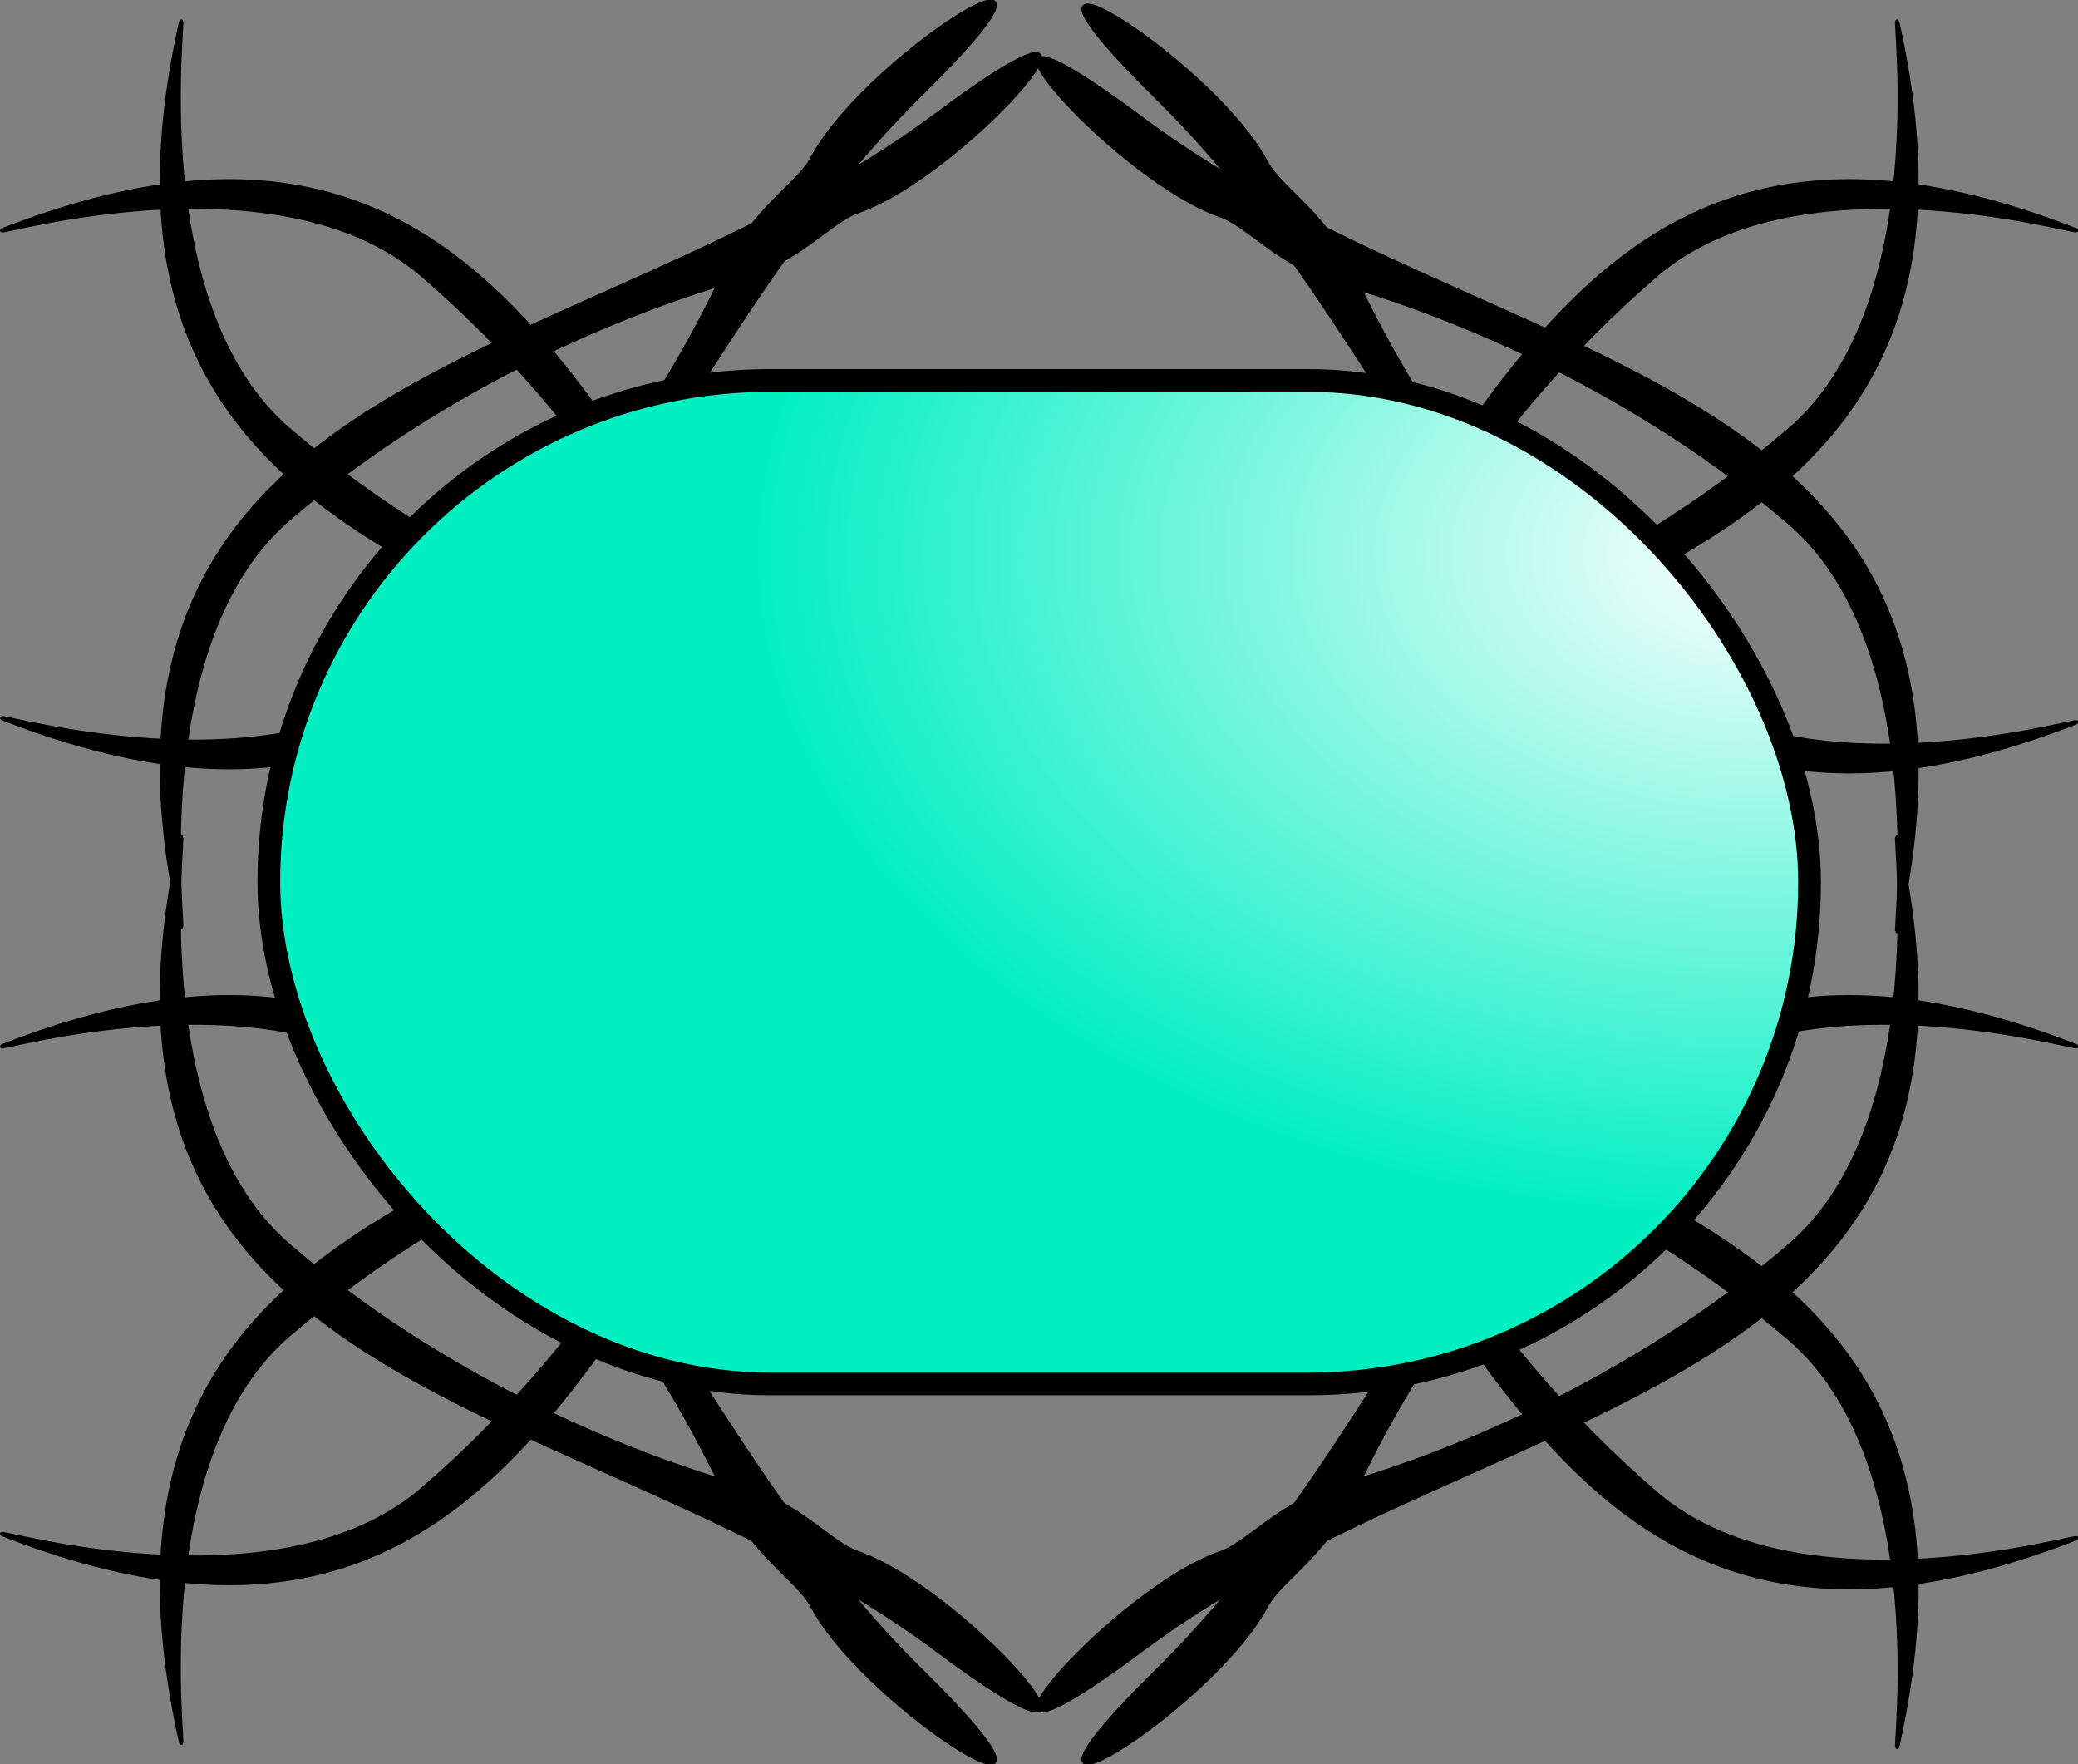
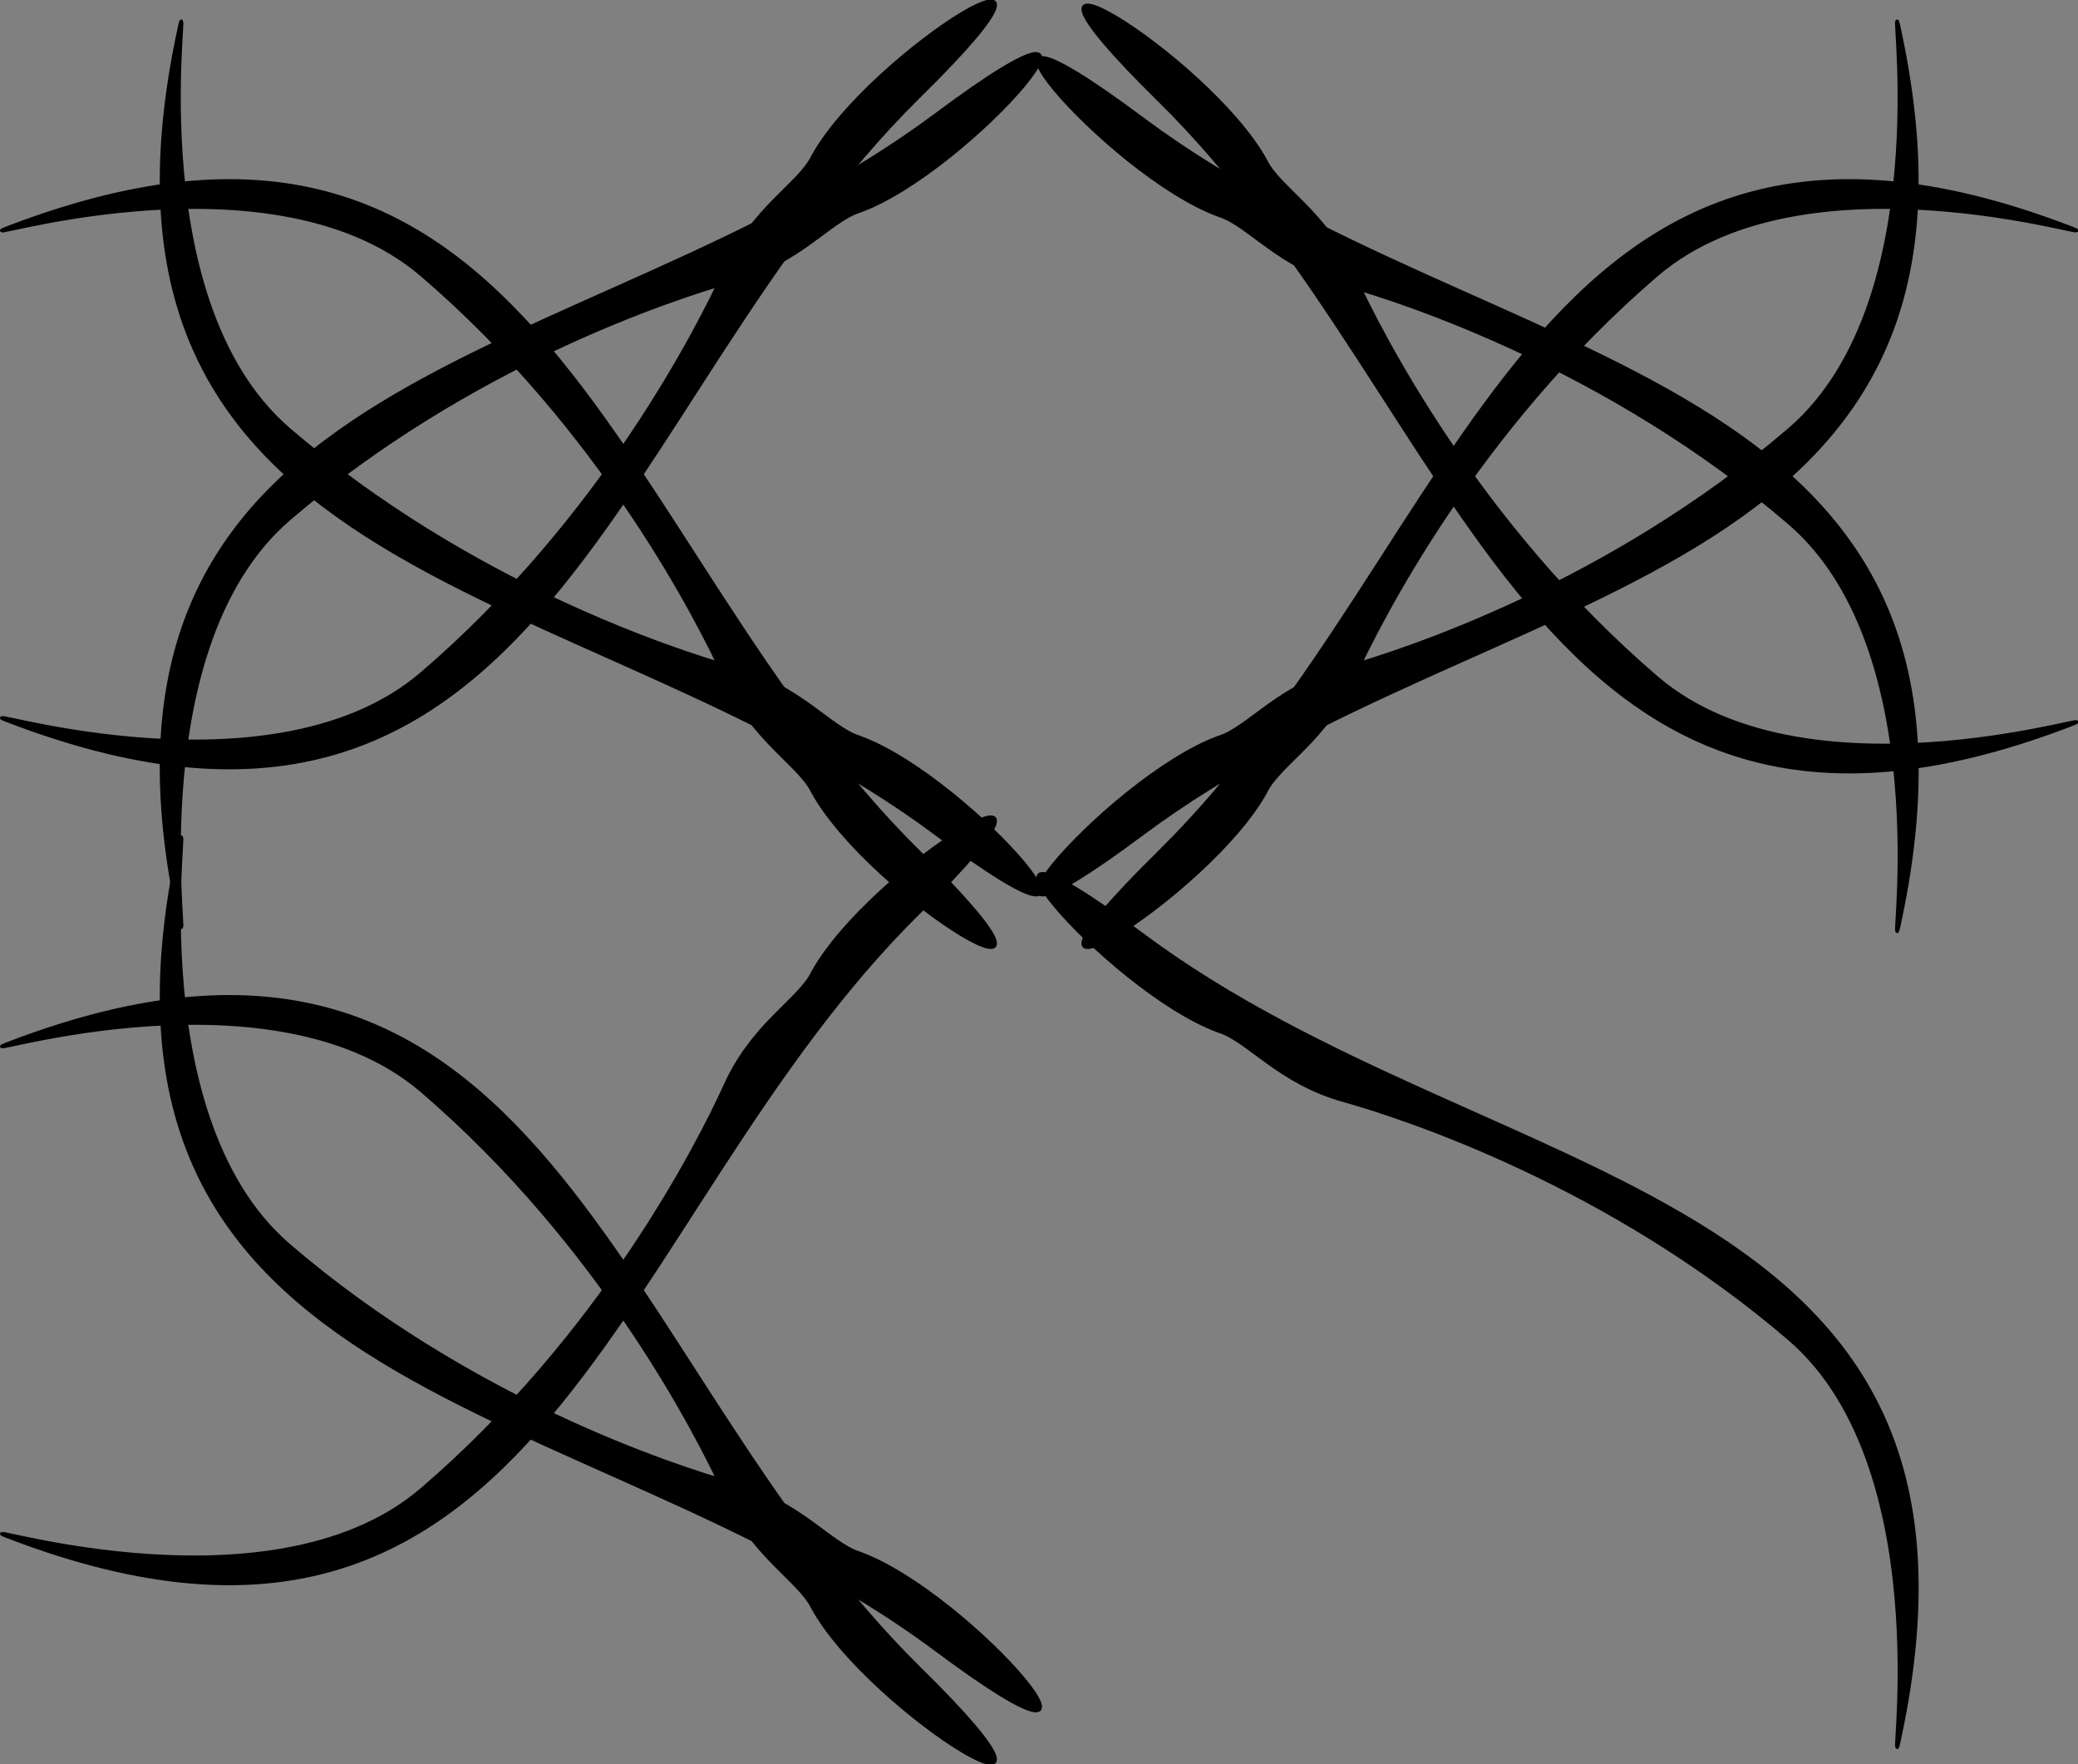
<svg xmlns="http://www.w3.org/2000/svg" xmlns:ns1="http://www.inkscape.org/namespaces/inkscape" xmlns:ns2="http://sodipodi.sourceforge.net/DTD/sodipodi-0.dtd" id="svg602" ns1:version="0.48.3.1 r9886" xml:space="preserve" viewBox="0 0 325.72 276.49" ns2:version="0.34" version="1.1" ns2:docname="_svgclean2.svg">
  <rect x="0" y="0" width="325.72" height="276.49" fill="#808080" stroke="none" />
  <defs>
    <radialGradient id="radialGradient2291" gradientUnits="userSpaceOnUse" cy="-71.922" cx="-343.89" gradientTransform="scale(1.234 .81)" r="216.54">
      <stop id="stop2288" style="stop-color:#ffffff" offset="0" />
      <stop id="stop2289" style="stop-color:#02efc2" offset="1" />
    </radialGradient>
  </defs>
  <ns2:namedview id="base" ns1:window-x="0" ns1:window-y="0" ns1:window-height="645" ns1:window-maximized="0" ns1:zoom="0.22425739" showgrid="false" ns1:current-layer="svg602" ns1:cx="370.35553" ns1:cy="-243.00389" ns1:window-width="674" />
  <g id="g605" transform="translate(-55.68 1.484)">
    <ns2:namedview id="namedview612">
      <ns2:guide id="guide658" position="236.509" orientation="horizontal" />
    </ns2:namedview>
    <g id="g2383" transform="matrix(.594 0 0 .594 80.293 50.652)">
      <g id="g2233" transform="matrix(-1,0,0,-1,466.79,397.64)">
        <g id="g803" transform="translate(215.37,-256.9)">
          <g id="g714" style="stroke:#000000" transform="matrix(.759 .651 .651 -.759 -245.77 590.71)">
            <path id="path715" ns1:connector-curvature="0" ns2:nodetypes="csssss" style="stroke:#000000;fill-rule:evenodd;fill:#000000" d="m59.321 32.876c-54.361 0-99.298 76.984-90.672 61.168 72.263-132.92 174.68-38.792 289.44-30.877 73.51 4.971-2.18 17.237-31.65 6.077-7.41-3.233-20.96 0.027-37.22-7.719-14.8-6.842-67.22-28.649-129.9-28.649z" />
            <path id="path716" ns1:connector-curvature="0" ns2:nodetypes="csssss" style="stroke:#000000;fill-rule:evenodd;fill:#000000" d="m59.321 86.768c-54.361 0-99.298-76.984-90.672-61.168 72.263 132.92 174.68 38.792 289.44 30.878 73.51-4.972-2.18-17.238-31.65-6.078-7.41 3.233-20.96-0.027-37.22 7.72-14.8 6.841-67.22 28.648-129.9 28.648z" />
          </g>
          <g id="g717" style="stroke:#000000" transform="matrix(.759 -.651 .651 .759 -245.76 642.57)">
-             <path id="path718" ns1:connector-curvature="0" ns2:nodetypes="csssss" style="stroke:#000000;fill-rule:evenodd;fill:#000000" d="m59.321 32.876c-54.361 0-99.298 76.984-90.672 61.168 72.263-132.92 174.68-38.792 289.44-30.877 73.51 4.971-2.18 17.237-31.65 6.077-7.41-3.233-20.96 0.027-37.22-7.719-14.8-6.842-67.22-28.649-129.9-28.649z" />
+             <path id="path718" ns1:connector-curvature="0" ns2:nodetypes="csssss" style="stroke:#000000;fill-rule:evenodd;fill:#000000" d="m59.321 32.876c-54.361 0-99.298 76.984-90.672 61.168 72.263-132.92 174.68-38.792 289.44-30.877 73.51 4.971-2.18 17.237-31.65 6.077-7.41-3.233-20.96 0.027-37.22-7.719-14.8-6.842-67.22-28.649-129.9-28.649" />
            <path id="path719" ns1:connector-curvature="0" ns2:nodetypes="csssss" style="stroke:#000000;fill-rule:evenodd;fill:#000000" d="m59.321 86.768c-54.361 0-99.298-76.984-90.672-61.168 72.263 132.92 174.68 38.792 289.44 30.878 73.51-4.972-2.18-17.238-31.65-6.078-7.41 3.233-20.96-0.027-37.22 7.72-14.8 6.841-67.22 28.648-129.9 28.648z" />
          </g>
          <g id="g772" style="stroke:#000000" transform="matrix(-.759 .651 -.651 -.759 283.02 591.79)">
            <path id="path773" ns1:connector-curvature="0" ns2:nodetypes="csssss" style="stroke:#000000;fill-rule:evenodd;fill:#000000" d="m59.321 32.876c-54.361 0-99.298 76.984-90.672 61.168 72.263-132.92 174.68-38.792 289.44-30.877 73.51 4.971-2.18 17.237-31.65 6.077-7.41-3.233-20.96 0.027-37.22-7.719-14.8-6.842-67.22-28.649-129.9-28.649z" />
            <path id="path774" ns1:connector-curvature="0" ns2:nodetypes="csssss" style="stroke:#000000;fill-rule:evenodd;fill:#000000" d="m59.321 86.768c-54.361 0-99.298-76.984-90.672-61.168 72.263 132.92 174.68 38.792 289.44 30.878 73.51-4.972-2.18-17.238-31.65-6.078-7.41 3.233-20.96-0.027-37.22 7.72-14.8 6.841-67.22 28.648-129.9 28.648z" />
          </g>
          <g id="g775" style="stroke:#000000" transform="matrix(-.759 -.651 -.651 .759 283.02 642.57)">
            <path id="path776" ns1:connector-curvature="0" ns2:nodetypes="csssss" style="stroke:#000000;fill-rule:evenodd;fill:#000000" d="m59.321 32.876c-54.361 0-99.298 76.984-90.672 61.168 72.263-132.92 174.68-38.792 289.44-30.877 73.51 4.971-2.18 17.237-31.65 6.077-7.41-3.233-20.96 0.027-37.22-7.719-14.8-6.842-67.22-28.649-129.9-28.649z" />
            <path id="path777" ns1:connector-curvature="0" ns2:nodetypes="csssss" style="stroke:#000000;fill-rule:evenodd;fill:#000000" d="m59.321 86.768c-54.361 0-99.298-76.984-90.672-61.168 72.263 132.92 174.68 38.792 289.44 30.878 73.51-4.972-2.18-17.238-31.65-6.078-7.41 3.233-20.96-0.027-37.22 7.72-14.8 6.841-67.22 28.648-129.9 28.648z" />
          </g>
        </g>
        <g id="g2219" transform="translate(215.37,-472.18)">
          <g id="g2220" style="stroke:#000000" transform="matrix(.759 .651 .651 -.759 -245.77 590.71)">
            <path id="path2221" ns1:connector-curvature="0" ns2:nodetypes="csssss" style="stroke:#000000;fill-rule:evenodd;fill:#000000" d="m59.321 32.876c-54.361 0-99.298 76.984-90.672 61.168 72.263-132.92 174.68-38.792 289.44-30.877 73.51 4.971-2.18 17.237-31.65 6.077-7.41-3.233-20.96 0.027-37.22-7.719-14.8-6.842-67.22-28.649-129.9-28.649z" />
-             <path id="path2222" ns1:connector-curvature="0" ns2:nodetypes="csssss" style="stroke:#000000;fill-rule:evenodd;fill:#000000" d="m59.321 86.768c-54.361 0-99.298-76.984-90.672-61.168 72.263 132.92 174.68 38.792 289.44 30.878 73.51-4.972-2.18-17.238-31.65-6.078-7.41 3.233-20.96-0.027-37.22 7.72-14.8 6.841-67.22 28.648-129.9 28.648z" />
          </g>
          <g id="g2223" style="stroke:#000000" transform="matrix(.759 -.651 .651 .759 -245.76 642.57)">
-             <path id="path2224" ns1:connector-curvature="0" ns2:nodetypes="csssss" style="stroke:#000000;fill-rule:evenodd;fill:#000000" d="m59.321 32.876c-54.361 0-99.298 76.984-90.672 61.168 72.263-132.92 174.68-38.792 289.44-30.877 73.51 4.971-2.18 17.237-31.65 6.077-7.41-3.233-20.96 0.027-37.22-7.719-14.8-6.842-67.22-28.649-129.9-28.649z" />
-             <path id="path2225" ns1:connector-curvature="0" ns2:nodetypes="csssss" style="stroke:#000000;fill-rule:evenodd;fill:#000000" d="m59.321 86.768c-54.361 0-99.298-76.984-90.672-61.168 72.263 132.92 174.68 38.792 289.44 30.878 73.51-4.972-2.18-17.238-31.65-6.078-7.41 3.233-20.96-0.027-37.22 7.72-14.8 6.841-67.22 28.648-129.9 28.648z" />
-           </g>
+             </g>
          <g id="g2226" style="stroke:#000000" transform="matrix(-.759 .651 -.651 -.759 283.02 591.79)">
-             <path id="path2227" ns1:connector-curvature="0" ns2:nodetypes="csssss" style="stroke:#000000;fill-rule:evenodd;fill:#000000" d="m59.321 32.876c-54.361 0-99.298 76.984-90.672 61.168 72.263-132.92 174.68-38.792 289.44-30.877 73.51 4.971-2.18 17.237-31.65 6.077-7.41-3.233-20.96 0.027-37.22-7.719-14.8-6.842-67.22-28.649-129.9-28.649z" />
            <path id="path2228" ns1:connector-curvature="0" ns2:nodetypes="csssss" style="stroke:#000000;fill-rule:evenodd;fill:#000000" d="m59.321 86.768c-54.361 0-99.298-76.984-90.672-61.168 72.263 132.92 174.68 38.792 289.44 30.878 73.51-4.972-2.18-17.238-31.65-6.078-7.41 3.233-20.96-0.027-37.22 7.72-14.8 6.841-67.22 28.648-129.9 28.648z" />
          </g>
          <g id="g2229" style="stroke:#000000" transform="matrix(-.759 -.651 -.651 .759 283.02 642.57)">
            <path id="path2230" ns1:connector-curvature="0" ns2:nodetypes="csssss" style="stroke:#000000;fill-rule:evenodd;fill:#000000" d="m59.321 32.876c-54.361 0-99.298 76.984-90.672 61.168 72.263-132.92 174.68-38.792 289.44-30.877 73.51 4.971-2.18 17.237-31.65 6.077-7.41-3.233-20.96 0.027-37.22-7.719-14.8-6.842-67.22-28.649-129.9-28.649z" />
            <path id="path2231" ns1:connector-curvature="0" ns2:nodetypes="csssss" style="stroke:#000000;fill-rule:evenodd;fill:#000000" d="m59.321 86.768c-54.361 0-99.298-76.984-90.672-61.168 72.263 132.92 174.68 38.792 289.44 30.878 73.51-4.972-2.18-17.238-31.65-6.078-7.41 3.233-20.96-0.027-37.22 7.72-14.8 6.841-67.22 28.648-129.9 28.648z" />
          </g>
        </g>
      </g>
-       <rect id="rect2232" style="stroke-linejoin:bevel;fill-rule:evenodd;stroke:#000000;stroke-linecap:square;stroke-width:6;fill:url(#radialGradient2291)" transform="scale(-1)" ry="132.39" height="264.78" width="406.58" y="-277.39" x="-436.08" />
    </g>
  </g>
</svg>